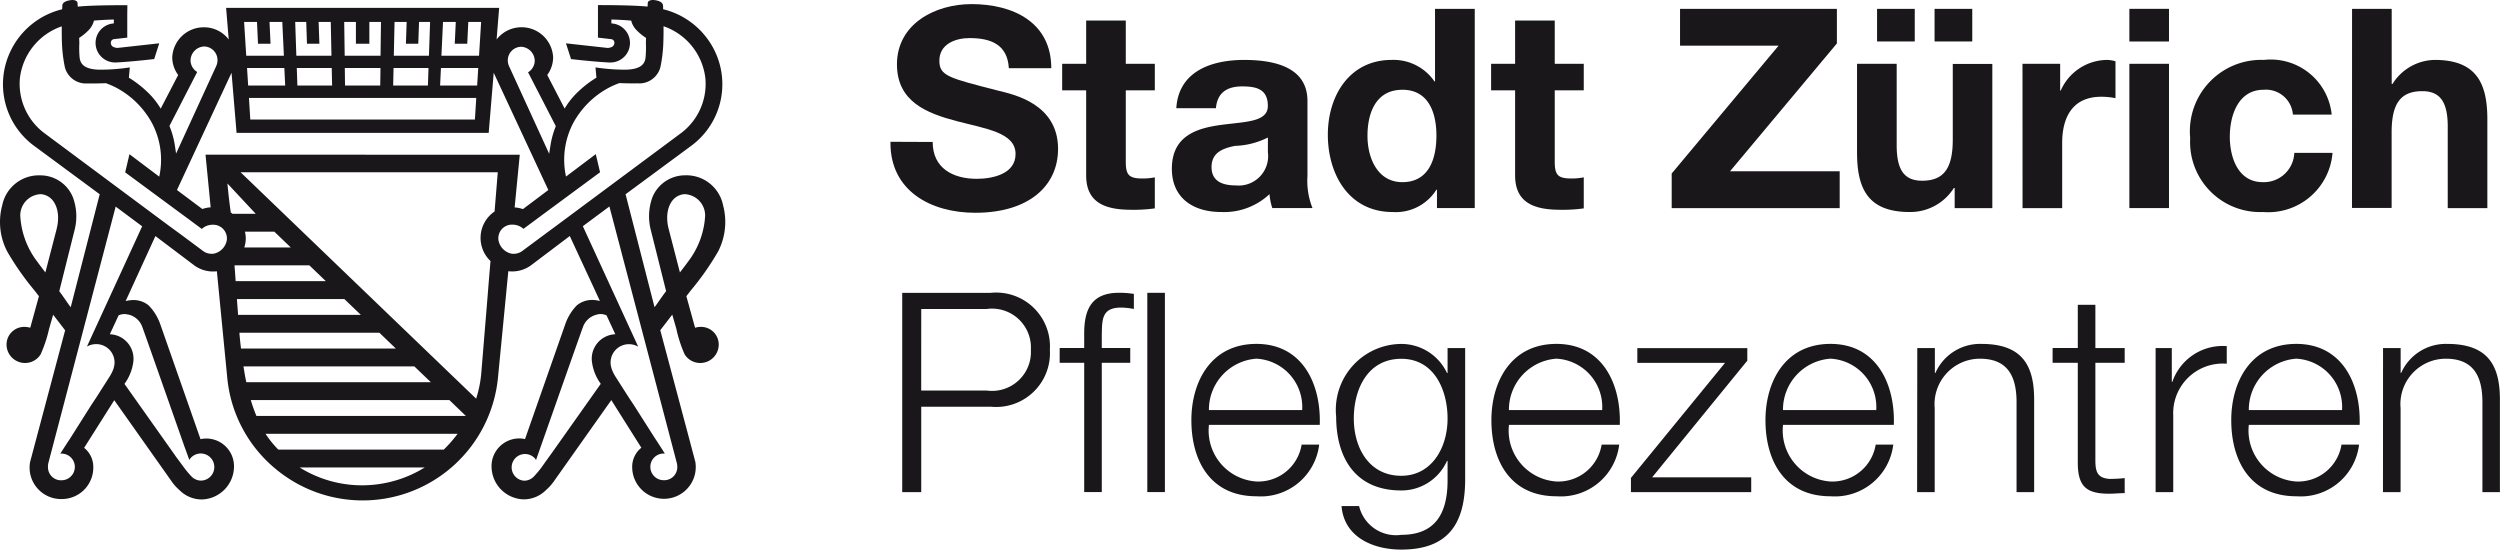
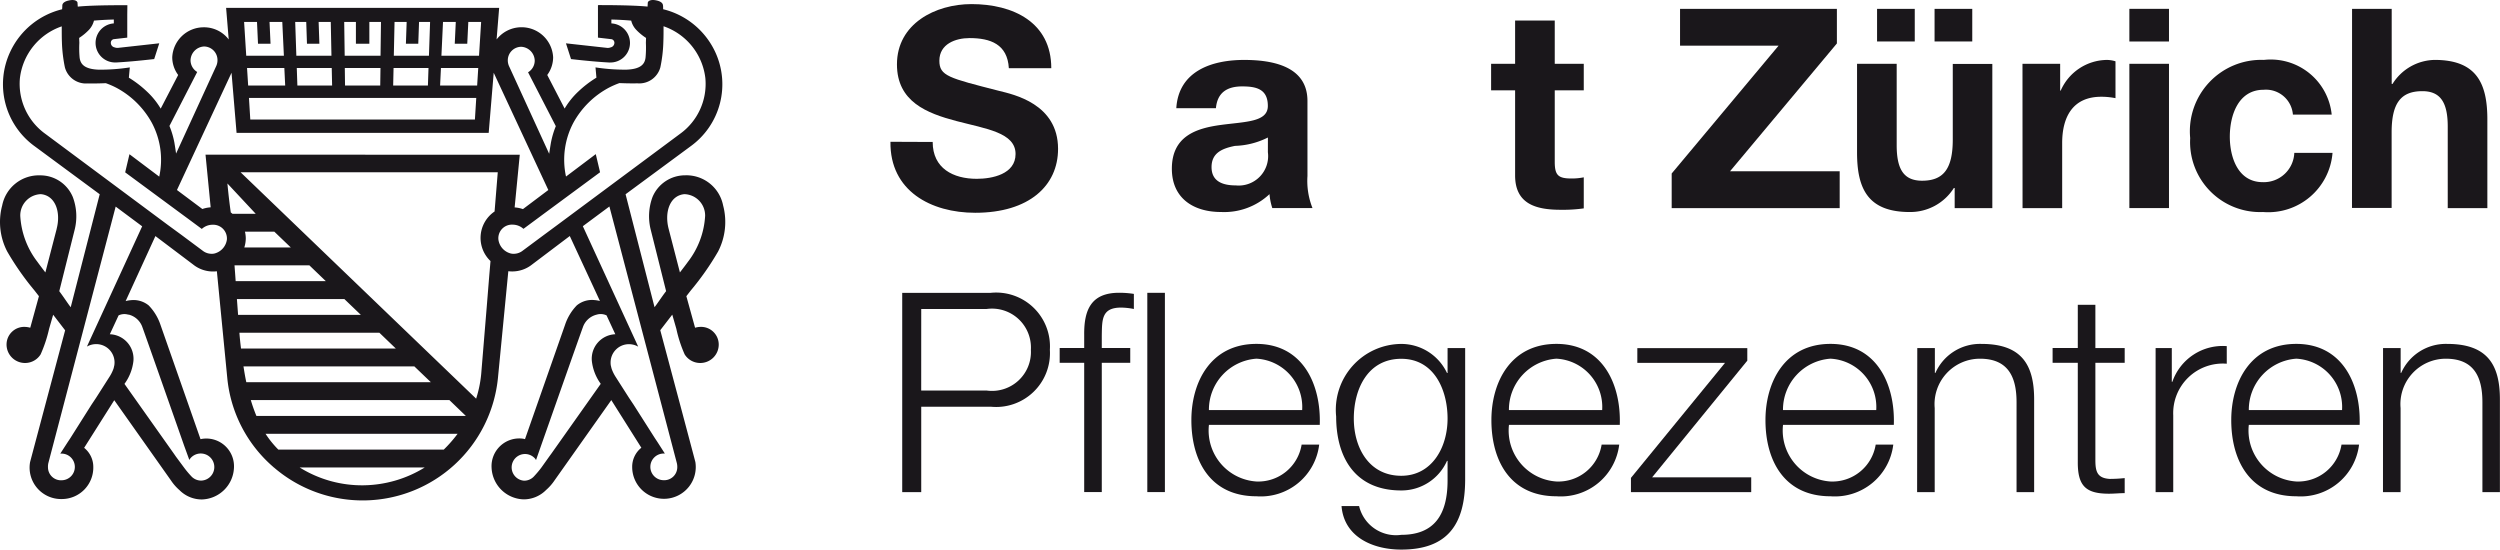
<svg xmlns="http://www.w3.org/2000/svg" viewBox="0 0 109.164 23.998">
  <title>Logo Pflegezentren</title>
  <path d="M40.83,6.256c0,1.157.9,1.609,1.925,1.609.67,0,1.694-.2,1.694-1.084,0-.939-1.3-1.1-2.584-1.439S39.27,4.5,39.27,2.869c0-1.78,1.681-2.633,3.254-2.633,1.816,0,3.485.792,3.485,2.8H44.156c-.061-1.048-.8-1.316-1.718-1.316-.609,0-1.316.256-1.316.987,0,.67.415.755,2.6,1.316.633.158,2.583.561,2.583,2.535,0,1.6-1.255,2.79-3.619,2.79-1.926,0-3.729-.951-3.7-3.1Z" transform="translate(-0.104 -0.057)" style="fill:#1a171b" />
-   <path d="M49.262,2.844H50.53V4H49.262v3.12c0,.586.147.731.731.731A2.636,2.636,0,0,0,50.53,7.8V9.156a6.492,6.492,0,0,1-1.012.061c-1.06,0-1.986-.244-1.986-1.5V4H46.484V2.844h1.048V.955h1.73Z" transform="translate(-0.104 -0.057)" style="fill:#1a171b" />
  <path d="M51.468,4.782c.1-1.621,1.547-2.108,2.962-2.108,1.254,0,2.765.28,2.765,1.791V7.743a3.212,3.212,0,0,0,.22,1.4H55.66a2.6,2.6,0,0,1-.122-.609,2.887,2.887,0,0,1-2.12.78c-1.2,0-2.144-.6-2.144-1.889,0-1.426,1.071-1.768,2.144-1.913s2.047-.122,2.047-.829c0-.743-.512-.853-1.121-.853-.658,0-1.084.269-1.146.951Zm4,1.279a3.428,3.428,0,0,1-1.438.366c-.536.109-1.023.292-1.023.926s.5.8,1.06.8a1.285,1.285,0,0,0,1.4-1.449Z" transform="translate(-0.104 -0.057)" style="fill:#1a171b" />
-   <path d="M62.85,8.34h-.024a2.09,2.09,0,0,1-1.913.975c-1.9,0-2.828-1.633-2.828-3.376,0-1.693.938-3.266,2.79-3.266a2.165,2.165,0,0,1,1.865.939h.025V.443H64.5v8.7H62.85ZM61.339,3.977c-1.134,0-1.523.975-1.523,2.011,0,.987.45,2.023,1.523,2.023,1.146,0,1.487-1,1.487-2.035s-.366-2-1.487-2" transform="translate(-0.104 -0.057)" style="fill:#1a171b" />
  <path d="M67.993,2.844H69.26V4H67.993v3.12c0,.586.146.731.731.731A2.633,2.633,0,0,0,69.26,7.8V9.156a6.487,6.487,0,0,1-1.011.061c-1.061,0-1.987-.244-1.987-1.5V4H65.214V2.844h1.048V.955h1.731Z" transform="translate(-0.104 -0.057)" style="fill:#1a171b" />
  <polygon points="72.995 7.576 77.662 1.995 73.36 1.995 73.36 0.387 80.209 0.387 80.209 1.897 75.542 7.479 80.331 7.479 80.331 9.088 72.995 9.088 72.995 7.576" style="fill:#1a171b" />
  <path d="M87.1,9.144H85.456V8.267H85.42a2.25,2.25,0,0,1-1.927,1.048c-1.84,0-2.3-1.036-2.3-2.6V2.843h1.731V6.4c0,1.036.3,1.548,1.109,1.548.938,0,1.34-.524,1.34-1.8v-3.3H87.1ZM82.067.443h1.646V1.869H82.067Zm2.511,0h1.646V1.869H84.578Z" transform="translate(-0.104 -0.057)" style="fill:#1a171b" />
  <path d="M88.417,2.844h1.645v1.17h.024A2.228,2.228,0,0,1,92.1,2.674a1.283,1.283,0,0,1,.378.06V4.343a3.133,3.133,0,0,0-.621-.061c-1.268,0-1.707.914-1.707,2.022V9.145h-1.73Z" transform="translate(-0.104 -0.057)" style="fill:#1a171b" />
  <path d="M94.814,1.869h-1.73V.443h1.73Zm-1.73.974h1.73v6.3h-1.73Z" transform="translate(-0.104 -0.057)" style="fill:#1a171b" />
  <path d="M100.225,5.062a1.18,1.18,0,0,0-1.279-1.085c-1.11,0-1.476,1.121-1.476,2.048,0,.9.355,1.986,1.439,1.986a1.332,1.332,0,0,0,1.377-1.28h1.669a2.815,2.815,0,0,1-3.034,2.584A3.058,3.058,0,0,1,95.74,6.086a3.117,3.117,0,0,1,3.217-3.413,2.676,2.676,0,0,1,2.962,2.389Z" transform="translate(-0.104 -0.057)" style="fill:#1a171b" />
  <path d="M102.808.443h1.731V3.721h.037a2.213,2.213,0,0,1,1.84-1.048c1.839,0,2.3,1.036,2.3,2.6V9.144h-1.73V5.585c0-1.035-.305-1.547-1.109-1.547-.939,0-1.341.524-1.341,1.8v3.3h-1.731Z" transform="translate(-0.104 -0.057)" style="fill:#1a171b" />
  <path d="M39.5,12.844h3.863a2.35,2.35,0,0,1,2.584,2.486,2.351,2.351,0,0,1-2.584,2.486H40.33v3.729H39.5Zm.829,4.265h2.851a1.7,1.7,0,0,0,1.938-1.779,1.7,1.7,0,0,0-1.938-1.78H40.33Z" transform="translate(-0.104 -0.057)" style="fill:#1a171b" />
  <path d="M49.457,15.9H48.214v5.642h-.768V15.9H46.375v-.646h1.071v-.572c-.011-1.085.294-1.841,1.524-1.841a4.1,4.1,0,0,1,.645.049v.659a2.992,2.992,0,0,0-.56-.061c-.853,0-.828.535-.841,1.218v.548h1.243Z" transform="translate(-0.104 -0.057)" style="fill:#1a171b" />
  <rect x="50.098" y="12.786" width="0.768" height="8.701" style="fill:#1a171b" />
  <path d="M52.893,18.608a2.231,2.231,0,0,0,2.072,2.474,1.918,1.918,0,0,0,1.975-1.61h.767a2.567,2.567,0,0,1-2.742,2.255c-2,0-2.839-1.535-2.839-3.326,0-1.657.841-3.328,2.839-3.328,2.024,0,2.828,1.768,2.767,3.535Zm4.071-.646a2.113,2.113,0,0,0-2-2.243,2.233,2.233,0,0,0-2.072,2.243Z" transform="translate(-0.104 -0.057)" style="fill:#1a171b" />
  <path d="M64.081,21.032c-.012,1.877-.732,3.023-2.79,3.023-1.256,0-2.5-.56-2.608-1.9h.767a1.655,1.655,0,0,0,1.841,1.256c1.413,0,2.022-.841,2.022-2.377v-.853h-.025a2.176,2.176,0,0,1-2,1.292c-2.011,0-2.84-1.438-2.84-3.229a2.877,2.877,0,0,1,2.84-3.169,2.21,2.21,0,0,1,2,1.268h.025V15.256h.768Zm-.768-2.7c0-1.23-.573-2.608-2.022-2.608s-2.072,1.3-2.072,2.608c0,1.268.657,2.5,2.072,2.5,1.327,0,2.022-1.22,2.022-2.5" transform="translate(-0.104 -0.057)" style="fill:#1a171b" />
  <path d="M65.994,18.608a2.23,2.23,0,0,0,2.072,2.474,1.916,1.916,0,0,0,1.974-1.61h.768a2.568,2.568,0,0,1-2.742,2.255c-2,0-2.839-1.535-2.839-3.326,0-1.657.84-3.328,2.839-3.328,2.023,0,2.828,1.768,2.767,3.535Zm4.07-.646a2.112,2.112,0,0,0-2-2.243,2.232,2.232,0,0,0-2.072,2.243Z" transform="translate(-0.104 -0.057)" style="fill:#1a171b" />
  <polygon points="72.142 20.842 76.468 20.842 76.468 21.488 71.216 21.488 71.216 20.867 75.323 15.846 71.495 15.846 71.495 15.2 76.297 15.2 76.297 15.748 72.142 20.842" style="fill:#1a171b" />
  <path d="M77.961,18.608a2.23,2.23,0,0,0,2.072,2.474,1.916,1.916,0,0,0,1.974-1.61h.768a2.568,2.568,0,0,1-2.742,2.255c-2,0-2.839-1.535-2.839-3.326,0-1.657.84-3.328,2.839-3.328,2.023,0,2.827,1.768,2.766,3.535Zm4.07-.646a2.112,2.112,0,0,0-2-2.243,2.231,2.231,0,0,0-2.072,2.243Z" transform="translate(-0.104 -0.057)" style="fill:#1a171b" />
  <path d="M83.823,15.256h.768v1.085h.024a2.132,2.132,0,0,1,2.011-1.267c1.766,0,2.3.926,2.3,2.425v4.046h-.768V17.62c0-1.085-.353-1.9-1.6-1.9a1.984,1.984,0,0,0-1.974,2.157v3.668h-.768Z" transform="translate(-0.104 -0.057)" style="fill:#1a171b" />
  <path d="M91.6,15.256h1.28V15.9H91.6v4.24c0,.5.074.793.622.829a6.307,6.307,0,0,0,.658-.036v.657c-.232,0-.45.025-.683.025-1.023,0-1.376-.342-1.365-1.413V15.9h-1.1v-.647h1.1V13.367H91.6Z" transform="translate(-0.104 -0.057)" style="fill:#1a171b" />
  <path d="M94.23,15.256h.707V16.73h.024a2.324,2.324,0,0,1,2.376-1.559v.768A2.165,2.165,0,0,0,95,18.193v3.352H94.23Z" transform="translate(-0.104 -0.057)" style="fill:#1a171b" />
  <path d="M98.3,18.608a2.231,2.231,0,0,0,2.072,2.474,1.918,1.918,0,0,0,1.975-1.61h.767a2.567,2.567,0,0,1-2.742,2.255c-2,0-2.839-1.535-2.839-3.326,0-1.657.842-3.328,2.839-3.328,2.024,0,2.828,1.768,2.767,3.535Zm4.071-.646a2.113,2.113,0,0,0-2-2.243A2.233,2.233,0,0,0,98.3,17.962Z" transform="translate(-0.104 -0.057)" style="fill:#1a171b" />
  <path d="M104.161,15.256h.769v1.085h.023a2.133,2.133,0,0,1,2.011-1.267c1.767,0,2.3.926,2.3,2.425v4.046H108.5V17.62c0-1.085-.354-1.9-1.6-1.9a1.983,1.983,0,0,0-1.973,2.157v3.668h-.769Z" transform="translate(-0.104 -0.057)" style="fill:#1a171b" />
  <path d="M30.68,14.331a.89.89,0,0,0-.225.037l-.381-1.378.193-.249a11.947,11.947,0,0,0,1.192-1.7,2.811,2.811,0,0,0,.22-2.014,1.633,1.633,0,0,0-1.656-1.315,1.541,1.541,0,0,0-1.426.946,2.411,2.411,0,0,0-.074,1.448l.667,2.664c-.205.268-.383.548-.505.7L27.42,8.539l2.828-2.086a3.34,3.34,0,0,0,1.079-4.142A3.4,3.4,0,0,0,29.484.593,3.284,3.284,0,0,0,29.06.46c0-.085,0-.146-.007-.173C29.041.159,28.889.1,28.76.074c-.288-.061-.37.059-.37.1l-.01.171C27.688.273,26.214.28,26.214.28l0,.405V1.7l.588.068a.158.158,0,0,1,.13.167.206.206,0,0,1-.168.192.332.332,0,0,1-.133.022h-.006l-1.808-.2.221.688c.7.08,1.257.128,1.664.149a.357.357,0,0,0,.056,0A.854.854,0,0,0,26.8,1.079V.91c.243.006.541.018.866.047a.888.888,0,0,0,.225.408,2.32,2.32,0,0,0,.423.348l-.007.211a4.714,4.714,0,0,1-.014.64c-.032.291-.205.512-.841.535A8.51,8.51,0,0,1,26.107,3l.04.448a4.7,4.7,0,0,0-.8.615,3.36,3.36,0,0,0-.588.735L24,3.331a1.311,1.311,0,0,0,.257-.773,1.381,1.381,0,0,0-2.469-.779L21.9.4H9.977l.114,1.381a1.355,1.355,0,0,0-1.1-.532A1.375,1.375,0,0,0,7.625,2.558a1.3,1.3,0,0,0,.259.773L7.121,4.8a3.365,3.365,0,0,0-.59-.735,4.7,4.7,0,0,0-.8-.615L5.772,3a8.529,8.529,0,0,1-1.35.1c-.636-.023-.809-.244-.842-.535a4.648,4.648,0,0,1-.011-.64L3.56,1.713a2.354,2.354,0,0,0,.423-.348A.9.9,0,0,0,4.207.957c.326-.029.624-.041.867-.047v.169a.854.854,0,0,0,.045,1.706.32.32,0,0,0,.053,0c.408-.021.963-.069,1.665-.149l.221-.688-1.807.2H5.244a.343.343,0,0,1-.134-.022.2.2,0,0,1-.166-.192.157.157,0,0,1,.13-.167L5.661,1.7V.685l.005-.4S4.189.273,3.5.347L3.488.176c0-.043-.082-.163-.37-.1-.13.026-.281.085-.293.213,0,.027,0,.088-.009.173A3.383,3.383,0,0,0,.554,2.311,3.337,3.337,0,0,0,1.631,6.453L4.458,8.539,3.192,13.472c-.121-.154-.3-.434-.5-.7l.667-2.664a2.4,2.4,0,0,0-.076-1.448,1.534,1.534,0,0,0-1.424-.946A1.631,1.631,0,0,0,.2,9.027a2.79,2.79,0,0,0,.22,2.014,12.07,12.07,0,0,0,1.19,1.7l.194.249-.379,1.378a.906.906,0,0,0-.229-.037.771.771,0,0,0-.806.769.806.806,0,0,0,.806.807.8.8,0,0,0,.682-.376,5.879,5.879,0,0,0,.369-1.112l.178-.619.523.68c-.324,1.22-1.514,5.687-1.531,5.757A1.374,1.374,0,0,0,2.8,21.848a1.374,1.374,0,0,0,1.378-1.393,1.065,1.065,0,0,0-.4-.843l1.315-2.08,2.474,3.5a2.113,2.113,0,0,0,.371.424,1.374,1.374,0,0,0,.982.41,1.444,1.444,0,0,0,1.4-1.38,1.21,1.21,0,0,0-1.4-1.265c-.021.006-.04.009-.06.013l-1.751-5a2.235,2.235,0,0,0-.511-.839,1.045,1.045,0,0,0-.77-.231,1.312,1.312,0,0,0-.238.04L6.89,10.365l1.644,1.24a1.389,1.389,0,0,0,.871.307,1.521,1.521,0,0,0,.169-.01l.454,4.658a5.876,5.876,0,0,0,2.025,3.9v.01h.013a5.936,5.936,0,0,0,9.781-3.91L22.3,11.9a1.54,1.54,0,0,0,.166.01,1.392,1.392,0,0,0,.876-.307l1.642-1.24L26.3,13.2a1.336,1.336,0,0,0-.239-.04,1.045,1.045,0,0,0-.77.231,2.222,2.222,0,0,0-.51.839l-1.752,5c-.02,0-.039-.007-.06-.013a1.21,1.21,0,0,0-1.4,1.265,1.444,1.444,0,0,0,1.4,1.38,1.375,1.375,0,0,0,.981-.41,2.172,2.172,0,0,0,.372-.424l2.475-3.5,1.312,2.08a1.059,1.059,0,0,0-.4.843,1.388,1.388,0,1,0,2.759-.218c-.015-.07-1.207-4.537-1.533-5.757l.524-.68.178.619A5.657,5.657,0,0,0,30,15.531a.8.8,0,0,0,.679.376.805.805,0,0,0,.809-.807A.772.772,0,0,0,30.68,14.331Zm-28.1-4.284-.495,1.906c-.162-.213-.291-.383-.345-.46a3.615,3.615,0,0,1-.751-2.01.93.93,0,0,1,.9-.948C2.52,8.593,2.769,9.313,2.578,10.047ZM22.867,2.1a.621.621,0,0,1,.586.6.591.591,0,0,1-.291.513l1.212,2.353a3.787,3.787,0,0,0-.215.73c-.037.223-.06.375-.075.476L22.346,2.977a.629.629,0,0,1-.069-.286A.592.592,0,0,1,22.867,2.1ZM19.448,1.014h.558l-.045.954h.546l.046-.954h.56l-.092,1.477H19.379Zm-.09,2.012h1.629l-.048.766H19.321ZM15.844,4.332H20.9l-.059.946H11.033l-.058-.946ZM15.16,3.026h1.558l-.011.766H15.17Zm2.172-2.012h.529l-.033.954h.54l.034-.954h.482l-.05,1.477H17.3Zm-.043,2.012h1.526l-.026.766H17.272ZM15.645,1.014l0,.954h.587V1.014h.508l-.02,1.477H15.155l-.021-1.477ZM14.606,3.792H13.089l-.026-.766h1.526Zm-1.13-2.778.032.954h.542l-.033-.954h.53l.03,1.477H13.044l-.05-1.477Zm-.919,2.778H10.94l-.049-.766H12.52ZM11.326,1.014l.044.954h.547l-.044-.954h.557L12.5,2.491H10.856l-.093-1.477ZM8.715,3.2a.6.6,0,0,1-.291-.513.622.622,0,0,1,.587-.6.592.592,0,0,1,.59.6.63.63,0,0,1-.07.286L7.792,6.763c-.013-.1-.036-.253-.073-.476a3.657,3.657,0,0,0-.216-.73Zm-3,10.592a.855.855,0,0,1,.611.564c.056.145,1.311,3.716,1.823,5.174l.022.06.2.55.038-.06a.592.592,0,1,1,.475.963.59.59,0,0,1-.4-.162,4.207,4.207,0,0,1-.351-.417L7.789,20l-.095-.137L5.539,16.82a2.085,2.085,0,0,0,.391-1A1.072,1.072,0,0,0,4.9,14.652l.382-.823A.59.59,0,0,1,5.716,13.8ZM4,14.971l-.1.22a.806.806,0,0,1,.405-.108.8.8,0,0,1,.789.937.227.227,0,0,0-.011.042c0,.021-.011.048-.018.071l0,.011a1.807,1.807,0,0,1-.158.331l-.607.952-.2.3L3.169,19.2l-.1.15-.332.514h.036a.582.582,0,0,1,.034,1.164.568.568,0,0,1-.608-.57.693.693,0,0,1,.016-.18l2.94-11.2,1.157.861Zm5.5-3.853a.461.461,0,0,1-.142.021.638.638,0,0,1-.372-.111l-.963-.717-.6-.439L2.081,5.9A2.689,2.689,0,0,1,.973,3.475,2.726,2.726,0,0,1,2.8,1.208c0,.244,0,.487.007.672A6.317,6.317,0,0,0,2.938,3a.953.953,0,0,0,1,.7c.237.006.518,0,.786-.011a3.619,3.619,0,0,1,.461.2,3.817,3.817,0,0,1,1.55,1.532,3.432,3.432,0,0,1,.322,2.349l-1.3-.979-.187.792,2.5,1.845.254.187.592.439a.692.692,0,0,1,.45-.183l.009,0a.6.6,0,0,1,.636.651A.729.729,0,0,1,9.5,11.118Zm.681-1.785c-.091-.634-.147-1.265-.147-1.265L11.27,9.392H10.253A.526.526,0,0,0,10.178,9.333Zm.618.841h1.285l.717.688H10.772a1.346,1.346,0,0,0,.064-.387A1.279,1.279,0,0,0,10.8,10.174Zm-.452,1.468h3.265l.72.692H10.394C10.379,12.1,10.36,11.864,10.344,11.642Zm.105,1.474h4.69l.718.689H10.5C10.483,13.575,10.466,13.344,10.449,13.116Zm.109,1.469h6.108l.718.69H10.628C10.6,15.048,10.574,14.818,10.558,14.585Zm.177,1.47h7.458l.72.69H10.859C10.81,16.525,10.773,16.291,10.735,16.055Zm5.246,5.193a5.149,5.149,0,0,1-2.794-.778h5.459A5.2,5.2,0,0,1,15.981,21.248Zm3.5-1.558H12.258A4.3,4.3,0,0,1,11.7,19h8.385A5.909,5.909,0,0,1,19.481,19.69ZM11.3,18.218a7.11,7.11,0,0,1-.245-.693h8.67l.72.693ZM21.7,9.292a1.393,1.393,0,0,0-.178,2.164l-.053.621-.112,1.389-.229,2.776a5.1,5.1,0,0,1-.233,1.223L10.61,7.58H21.839ZM9.078,6.81l.225,2.3a1.362,1.362,0,0,0-.363.074L7.831,8.354l2.383-5.12.22,2.625H21.443l.219-2.625,2.385,5.12-1.109.834a1.362,1.362,0,0,0-.362-.074l.224-2.3ZM24.453,9.872l-.594.439-.965.717a.633.633,0,0,1-.372.111.463.463,0,0,1-.143-.021.726.726,0,0,1-.512-.6.594.594,0,0,1,.634-.651l.006,0a.7.7,0,0,1,.453.183l.594-.439.252-.187,2.5-1.845-.187-.792-1.3.979a3.449,3.449,0,0,1,.322-2.349,3.812,3.812,0,0,1,1.552-1.532,3.654,3.654,0,0,1,.458-.2c.271.011.552.017.788.011a.954.954,0,0,0,1-.7,6.155,6.155,0,0,0,.131-1.121c.008-.185.009-.428.008-.672a2.728,2.728,0,0,1,1.826,2.267A2.685,2.685,0,0,1,29.8,5.9Zm-.269,9.987-.1.137-.336.472a4.451,4.451,0,0,1-.353.417.588.588,0,0,1-.4.162.583.583,0,1,1,.475-.963l.04.06.193-.55.021-.06c.514-1.458,1.769-5.029,1.827-5.174a.848.848,0,0,1,.608-.564.594.594,0,0,1,.431.033l.382.823a1.07,1.07,0,0,0-1.025,1.165,2.08,2.08,0,0,0,.389,1Zm5.474.416a.693.693,0,0,1,.02.18.57.57,0,0,1-.609.57.582.582,0,0,1,.031-1.164h.035l-.33-.514-.1-.15-.933-1.466-.2-.3-.608-.952a1.764,1.764,0,0,1-.157-.331l0-.011a.418.418,0,0,1-.019-.071.227.227,0,0,0-.011-.042.714.714,0,0,1-.011-.138.8.8,0,0,1,.8-.8.806.806,0,0,1,.405.108l-.1-.22-2.317-5.04,1.16-.861Zm.135-8.322L29.3,10.047c-.19-.734.056-1.454.687-1.512a.933.933,0,0,1,.907.948,3.614,3.614,0,0,1-.754,2.01C30.086,11.57,29.957,11.74,29.793,11.953Z" transform="translate(-0.104 -0.057)" style="fill:#1a171b" />
</svg>